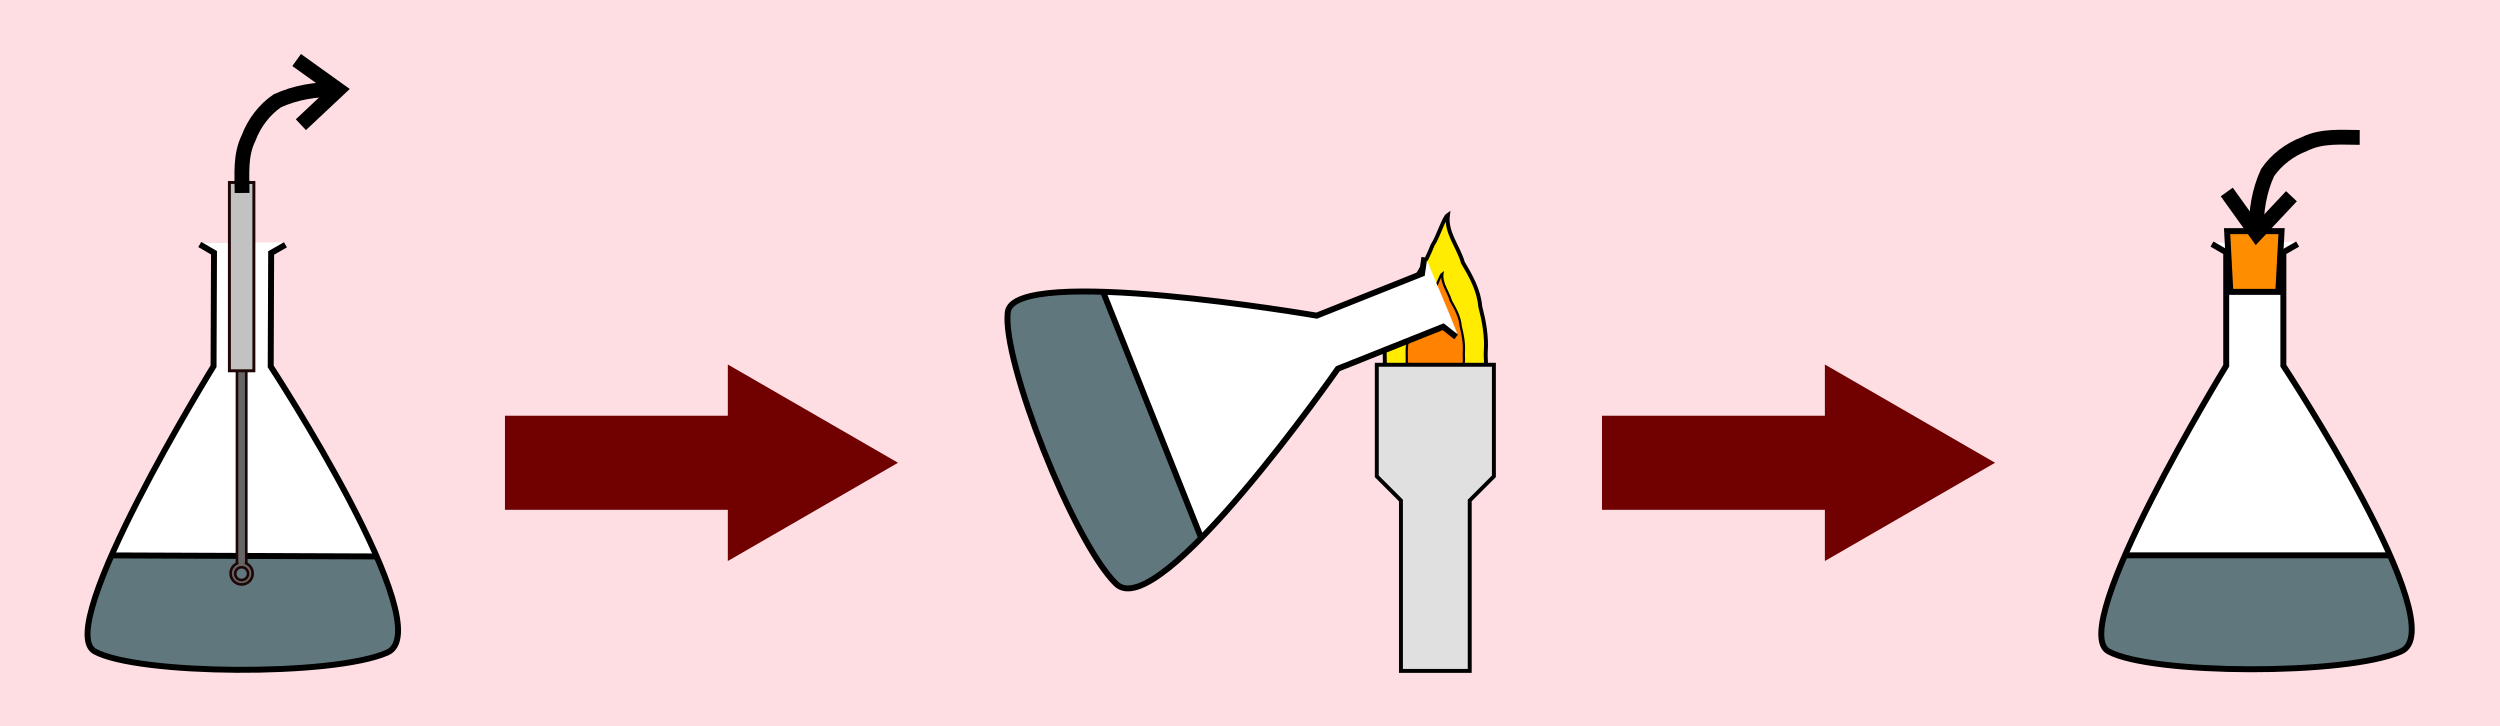
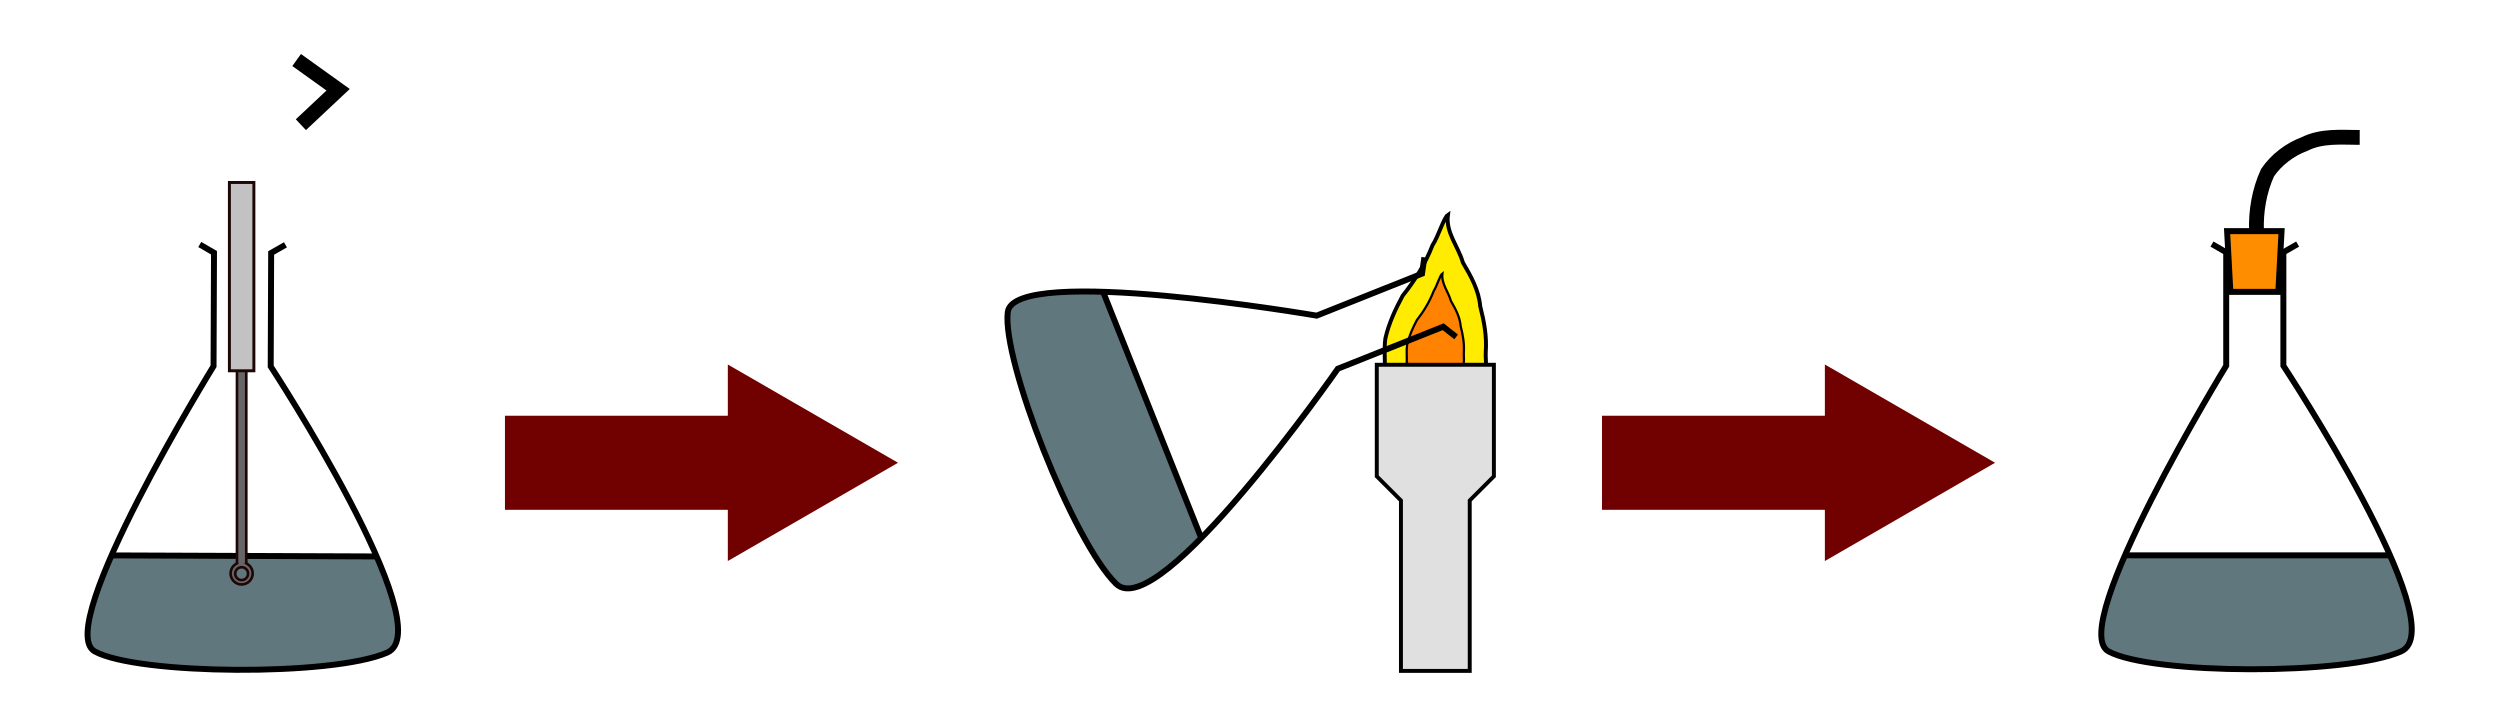
<svg xmlns="http://www.w3.org/2000/svg" xmlns:ns1="http://www.inkscape.org/namespaces/inkscape" xmlns:ns2="http://sodipodi.sourceforge.net/DTD/sodipodi-0.dtd" width="253.128mm" height="73.542mm" viewBox="0 0 253.128 73.542" version="1.1" id="svg8" ns1:version="0.92.5 (2060ec1f9f, 2020-04-08)" ns2:docname="bacterial_culture_method_STEP_5.svg">
  <defs id="defs2" />
  <ns2:namedview id="base" pagecolor="#ffffff" bordercolor="#666666" borderopacity="1.0" ns1:pageopacity="0.0" ns1:pageshadow="2" ns1:zoom="1" ns1:cx="381.52054" ns1:cy="259.1799" ns1:document-units="mm" ns1:current-layer="layer1" showgrid="false" ns1:window-width="1920" ns1:window-height="974" ns1:window-x="0" ns1:window-y="27" ns1:window-maximized="1" ns1:snap-global="false" fit-margin-top="0" fit-margin-left="0" fit-margin-right="0" fit-margin-bottom="0" />
  <g ns1:label="Layer 1" ns1:groupmode="layer" id="layer1" transform="translate(157.689,-59.506)">
-     <rect style="opacity:1;fill:#ffdee3;fill-opacity:1;stroke:none;stroke-width:0.318;stroke-miterlimit:4;stroke-dasharray:none;stroke-opacity:1" id="rect60-5" width="253.128" height="73.542" x="-157.689" y="59.506" />
    <g id="g1565" transform="translate(-48.981,1.295)" style="fill:#710000;fill-opacity:1">
      <rect y="100.305" x="53.496" height="9.525" width="28.575" id="rect1559" style="opacity:1;fill:#710000;fill-opacity:1;stroke:none;stroke-width:0.25;stroke-miterlimit:4;stroke-dasharray:none;stroke-opacity:1" />
      <path ns1:transform-center-x="-2.8718254" d="m 76.062,115.015 0,-19.897 17.231,9.948 z" ns1:randomized="0" ns1:rounded="0" ns1:flatsided="true" ns2:arg2="3.1415927" ns2:arg1="2.0943951" ns2:r2="5.7436528" ns2:r1="11.487305" ns2:cy="105.06713" ns2:cx="81.805977" ns2:sides="3" id="path1561" style="opacity:1;fill:#710000;fill-opacity:1;stroke:none;stroke-width:0.25;stroke-miterlimit:4;stroke-dasharray:none;stroke-opacity:1" ns2:type="star" />
    </g>
    <g id="g2747" transform="translate(-2.0219985e-5,4.635)">
      <g transform="matrix(2.274,0,0,2.274,-293.692,-7.853)" id="g924">
        <g id="g912">
          <path ns2:nodetypes="ccccccccccccc" ns1:connector-curvature="0" id="path892" d="m 154.269,52.707 12.022,-0.05 -0.546,-1.488 -2.943,-5.126 -1.339,-2.232 0.05,-5.027 0.504,-0.436 c -1.405,-0.011 -2.198,0.04 -3.61,0.04 l 0.493,0.429 0.033,4.961 -2.348,4.233 -2.067,4.051 z" style="fill:#ffffff;fill-opacity:1;stroke:none;stroke-width:0.265px;stroke-linecap:butt;stroke-linejoin:miter;stroke-opacity:1" />
          <path ns1:connector-curvature="0" id="path880" d="m 154.384,52.293 h 11.708 l 0.198,0.132 0.761,2.183 0.132,1.29 -0.463,0.728 -3.34,0.628 -4.299,0.099 -3.473,-0.298 -2.017,-0.496 -0.298,-1.158 z" style="fill:#60787d;fill-opacity:1;stroke:none;stroke-width:0.265px;stroke-linecap:butt;stroke-linejoin:miter;stroke-opacity:1" />
          <path ns2:nodetypes="ccczzccc" style="fill:none;stroke:#000000;stroke-width:0.265px;stroke-linecap:butt;stroke-linejoin:miter;stroke-opacity:1" d="m 162.111,38.45 -0.635,0.366 v 5.051 c 0,0 7.678,11.645 5.238,12.722 -2.439,1.077 -11.11,1.039 -13.021,0 -1.91,-1.039 5.238,-12.722 5.238,-12.722 v -5.051 l -0.635,-0.366" id="path878" ns1:connector-curvature="0" />
          <path ns1:connector-curvature="0" id="path882" d="m 154.417,52.31 h 11.741" style="fill:none;stroke:#000000;stroke-width:0.265px;stroke-linecap:butt;stroke-linejoin:miter;stroke-opacity:1" />
        </g>
        <path style="fill:#ff8d00;fill-opacity:1;stroke:#000000;stroke-width:0.265;stroke-linecap:butt;stroke-linejoin:miter;stroke-miterlimit:4;stroke-dasharray:none;stroke-opacity:1" d="m 159.116,40.579 -0.145,-2.705 h 2.425 l -0.145,2.705 z" id="path914" ns1:connector-curvature="0" ns2:nodetypes="ccccc" />
      </g>
      <g transform="matrix(0,1,1,0,-1.873,40.426)" id="g1585">
        <path style="fill:none;stroke:#000000;stroke-width:1.5;stroke-linecap:butt;stroke-linejoin:miter;stroke-opacity:1" d="m 28.36,83.107 c -0.004,-1.894 -0.206,-3.826 0.663,-5.576 0.557,-1.493 1.59,-2.86 2.905,-3.756 1.834,-0.838 3.911,-1.195 5.923,-1.117" id="path1567" ns1:connector-curvature="0" ns2:nodetypes="cccc" />
-         <path ns2:nodetypes="ccc" style="fill:none;stroke:#000000;stroke-width:1.5;stroke-linecap:butt;stroke-linejoin:miter;stroke-opacity:1" d="m 33.883,69.646 4.2,3.01 -3.77,3.539" id="path1581" ns1:connector-curvature="0" />
      </g>
    </g>
    <g id="g2735">
      <g id="g2673">
        <g id="g906" transform="matrix(2.274,0.009,-0.009,2.274,-496.837,-66.291)">
          <path style="fill:#ffffff;fill-opacity:1;stroke:none;stroke-width:0.265px;stroke-linecap:butt;stroke-linejoin:miter;stroke-opacity:1" d="m 154.269,79.835 12.022,-0.05 -0.546,-1.488 -2.943,-5.126 -1.339,-2.232 0.05,-5.027 0.504,-0.436 c -1.405,-0.011 -2.198,0.04 -3.61,0.04 l 0.493,0.429 0.033,4.961 -2.348,4.233 -2.067,4.051 z" id="path894" ns1:connector-curvature="0" ns2:nodetypes="ccccccccccccc" />
          <path style="fill:#60787d;fill-opacity:1;stroke:none;stroke-width:0.265px;stroke-linecap:butt;stroke-linejoin:miter;stroke-opacity:1" d="m 154.384,79.421 h 11.708 l 0.198,0.132 0.761,2.183 0.132,1.29 -0.463,0.728 -3.34,0.628 -4.299,0.099 -3.473,-0.298 -2.017,-0.496 -0.298,-1.158 z" id="path896" ns1:connector-curvature="0" />
          <path ns1:connector-curvature="0" id="path898" d="m 162.111,65.578 -0.635,0.366 v 5.051 c 0,0 7.678,11.645 5.238,12.722 -2.439,1.077 -11.11,1.039 -13.021,0 -1.91,-1.039 5.238,-12.722 5.238,-12.722 V 65.945 l -0.635,-0.366" style="fill:none;stroke:#000000;stroke-width:0.265px;stroke-linecap:butt;stroke-linejoin:miter;stroke-opacity:1" ns2:nodetypes="ccczzccc" />
          <path style="fill:none;stroke:#000000;stroke-width:0.265px;stroke-linecap:butt;stroke-linejoin:miter;stroke-opacity:1" d="m 154.417,79.438 h 11.741" id="path900" ns1:connector-curvature="0" />
        </g>
        <g id="g872" transform="matrix(1.342,0,0,-1.342,-267.727,203.766)">
          <path ns2:nodetypes="ccccc" ns1:connector-curvature="0" id="rect859" d="m 99.875,64.86 h 0.701 v 20.747 h -0.701 z" style="opacity:1;fill:#666666;fill-opacity:1;stroke:#1f0606;stroke-width:0.2;stroke-miterlimit:4;stroke-dasharray:none;stroke-opacity:1" />
          <path ns1:connector-curvature="0" id="rect857" d="m 99.303,79.521 h 1.847 v 14.208 h -1.847 z" style="opacity:1;fill:#c2c2c2;fill-opacity:1;stroke:#1f0606;stroke-width:0.224;stroke-miterlimit:4;stroke-dasharray:none;stroke-opacity:1" />
          <path ns2:nodetypes="cssscsssc" ns1:connector-curvature="0" id="path861" d="m 99.972,65.043 c -0.1,-0.042 -0.26,-0.145 -0.335,-0.22 -0.075,-0.075 -0.137,-0.165 -0.179,-0.265 -0.042,-0.1 -0.066,-0.209 -0.066,-0.325 0,-0.461 0.373,-0.834 0.834,-0.834 0.461,0 0.834,0.373 0.834,0.834 0,0.115 -0.023,0.225 -0.066,0.325 -0.042,0.1 -0.103,0.19 -0.179,0.265 -0.075,0.075 -0.244,0.19 -0.344,0.232" style="opacity:1;fill:#666666;fill-opacity:1;stroke:#1f0606;stroke-width:0.2;stroke-miterlimit:4;stroke-dasharray:none;stroke-opacity:1" />
          <circle style="opacity:1;fill:#60787d;fill-opacity:1;stroke:#1f0606;stroke-width:0.2;stroke-miterlimit:4;stroke-dasharray:none;stroke-opacity:1" id="circle863" cx="100.226" cy="64.216" r="0.485" />
        </g>
      </g>
      <g id="g2702" transform="translate(-161.537,-4.063)">
-         <path ns2:nodetypes="cccc" ns1:connector-curvature="0" id="path2698" d="m 28.36,83.107 c -0.004,-1.894 -0.206,-3.826 0.663,-5.576 0.557,-1.493 1.59,-2.86 2.905,-3.756 1.834,-0.838 3.911,-1.195 5.923,-1.117" style="fill:none;stroke:#000000;stroke-width:1.5;stroke-linecap:butt;stroke-linejoin:miter;stroke-opacity:1" />
        <path ns1:connector-curvature="0" id="path2700" d="m 33.883,69.646 4.2,3.01 -3.77,3.539" style="fill:none;stroke:#000000;stroke-width:1.5;stroke-linecap:butt;stroke-linejoin:miter;stroke-opacity:1" ns2:nodetypes="ccc" />
      </g>
    </g>
    <g style="fill:#710000;fill-opacity:1" transform="translate(-160.058,1.295)" id="g2708">
      <rect style="opacity:1;fill:#710000;fill-opacity:1;stroke:none;stroke-width:0.25;stroke-miterlimit:4;stroke-dasharray:none;stroke-opacity:1" id="rect2704" width="28.575" height="9.525" x="53.496" y="100.305" />
      <path ns2:type="star" style="opacity:1;fill:#710000;fill-opacity:1;stroke:none;stroke-width:0.25;stroke-miterlimit:4;stroke-dasharray:none;stroke-opacity:1" id="path2706" ns2:sides="3" ns2:cx="81.805977" ns2:cy="105.06713" ns2:r1="11.487305" ns2:r2="5.7436528" ns2:arg1="2.0943951" ns2:arg2="3.1415927" ns1:flatsided="true" ns1:rounded="0" ns1:randomized="0" d="m 76.062,115.015 0,-19.897 17.231,9.948 z" ns1:transform-center-x="-2.8718254" />
    </g>
    <g id="g3484" transform="translate(99.408,90.693)">
      <g transform="matrix(0.664,0,0,0.664,-151.202,-44.515)" id="g853-5-4">
        <path style="fill:#ffec00;fill-opacity:1;stroke:#000000;stroke-width:0.6;stroke-linecap:butt;stroke-linejoin:miter;stroke-miterlimit:4;stroke-dasharray:none;stroke-opacity:1" d="m 51.678,76.369 c 0.061,-1.566 -0.125,-3.171 0.097,-4.712 0.529,-2.317 1.535,-4.449 2.635,-6.494 1.863,-2.321 3.455,-4.88 4.555,-7.707 0.86,-1.27 1.705,-4.187 2.343,-4.617 -0.365,2.701 1.589,4.82 2.28,7.265 1.213,2.062 2.434,4.203 2.645,6.685 0.587,2.258 1.023,4.601 0.843,6.959 -0.094,1.593 0.609,3.849 -1.515,4.031 -3.128,0.995 -6.446,0.509 -9.66,0.577 -1.669,0.187 -3.16,-0.654 -4.224,-1.986 z" id="path842-6-4" ns1:connector-curvature="0" />
        <path ns1:connector-curvature="0" id="path848-2-3" d="m 55.031,75.365 c 0.035,-0.906 -0.071,-1.835 0.055,-2.726 0.299,-1.341 0.867,-2.574 1.489,-3.757 1.053,-1.343 1.953,-2.824 2.574,-4.459 0.486,-0.735 0.963,-2.422 1.324,-2.671 -0.206,1.563 0.898,2.789 1.289,4.203 0.685,1.193 1.375,2.432 1.495,3.868 0.332,1.307 0.578,2.662 0.477,4.026 -0.053,0.922 0.344,2.227 -0.856,2.332 -1.768,0.576 -3.643,0.294 -5.459,0.334 -0.943,0.108 -1.786,-0.379 -2.387,-1.149 z" style="fill:#ff8200;fill-opacity:1;stroke:#000000;stroke-width:0.343;stroke-linecap:butt;stroke-linejoin:miter;stroke-miterlimit:4;stroke-dasharray:none;stroke-opacity:1" />
        <path style="fill:#e0e0e0;fill-opacity:1;stroke:#000000;stroke-width:0.6;stroke-linecap:butt;stroke-linejoin:miter;stroke-miterlimit:4;stroke-dasharray:none;stroke-opacity:1" d="m 50.46,75.695 v 17.009 l 3.685,3.685 V 122.375 h 10.489 V 96.389 l 3.685,-3.685 V 75.695 Z" id="path29-9-0" ns1:connector-curvature="0" ns2:nodetypes="ccccccccc" />
      </g>
      <g transform="matrix(0.842,2.112,-2.112,0.842,-107.66,-394.668)" id="g906-1">
-         <path ns2:nodetypes="ccccccccccccc" ns1:connector-curvature="0" id="path894-4" d="m 154.269,79.835 12.022,-0.05 -0.546,-1.488 -2.943,-5.126 -1.339,-2.232 0.05,-5.027 0.504,-0.436 c -1.405,-0.011 -2.198,0.04 -3.61,0.04 l 0.493,0.429 0.033,4.961 -2.348,4.233 -2.067,4.051 z" style="fill:#ffffff;fill-opacity:1;stroke:none;stroke-width:0.265px;stroke-linecap:butt;stroke-linejoin:miter;stroke-opacity:1" />
        <path ns1:connector-curvature="0" id="path896-9" d="m 154.384,79.421 h 11.708 l 0.198,0.132 0.761,2.183 0.132,1.29 -0.463,0.728 -3.34,0.628 -4.299,0.099 -3.473,-0.298 -2.017,-0.496 -0.298,-1.158 z" style="fill:#60787d;fill-opacity:1;stroke:none;stroke-width:0.265px;stroke-linecap:butt;stroke-linejoin:miter;stroke-opacity:1" />
        <path ns2:nodetypes="ccczzccc" style="fill:none;stroke:#000000;stroke-width:0.265px;stroke-linecap:butt;stroke-linejoin:miter;stroke-opacity:1" d="m 162.111,65.578 -0.635,0.366 v 5.051 c 0,0 7.678,11.645 5.238,12.722 -2.439,1.077 -11.11,1.039 -13.021,0 -1.91,-1.039 5.238,-12.722 5.238,-12.722 V 65.945 l -0.635,-0.366" id="path898-2" ns1:connector-curvature="0" />
        <path ns1:connector-curvature="0" id="path900-0" d="m 154.417,79.438 h 11.741" style="fill:none;stroke:#000000;stroke-width:0.265px;stroke-linecap:butt;stroke-linejoin:miter;stroke-opacity:1" />
      </g>
    </g>
  </g>
</svg>